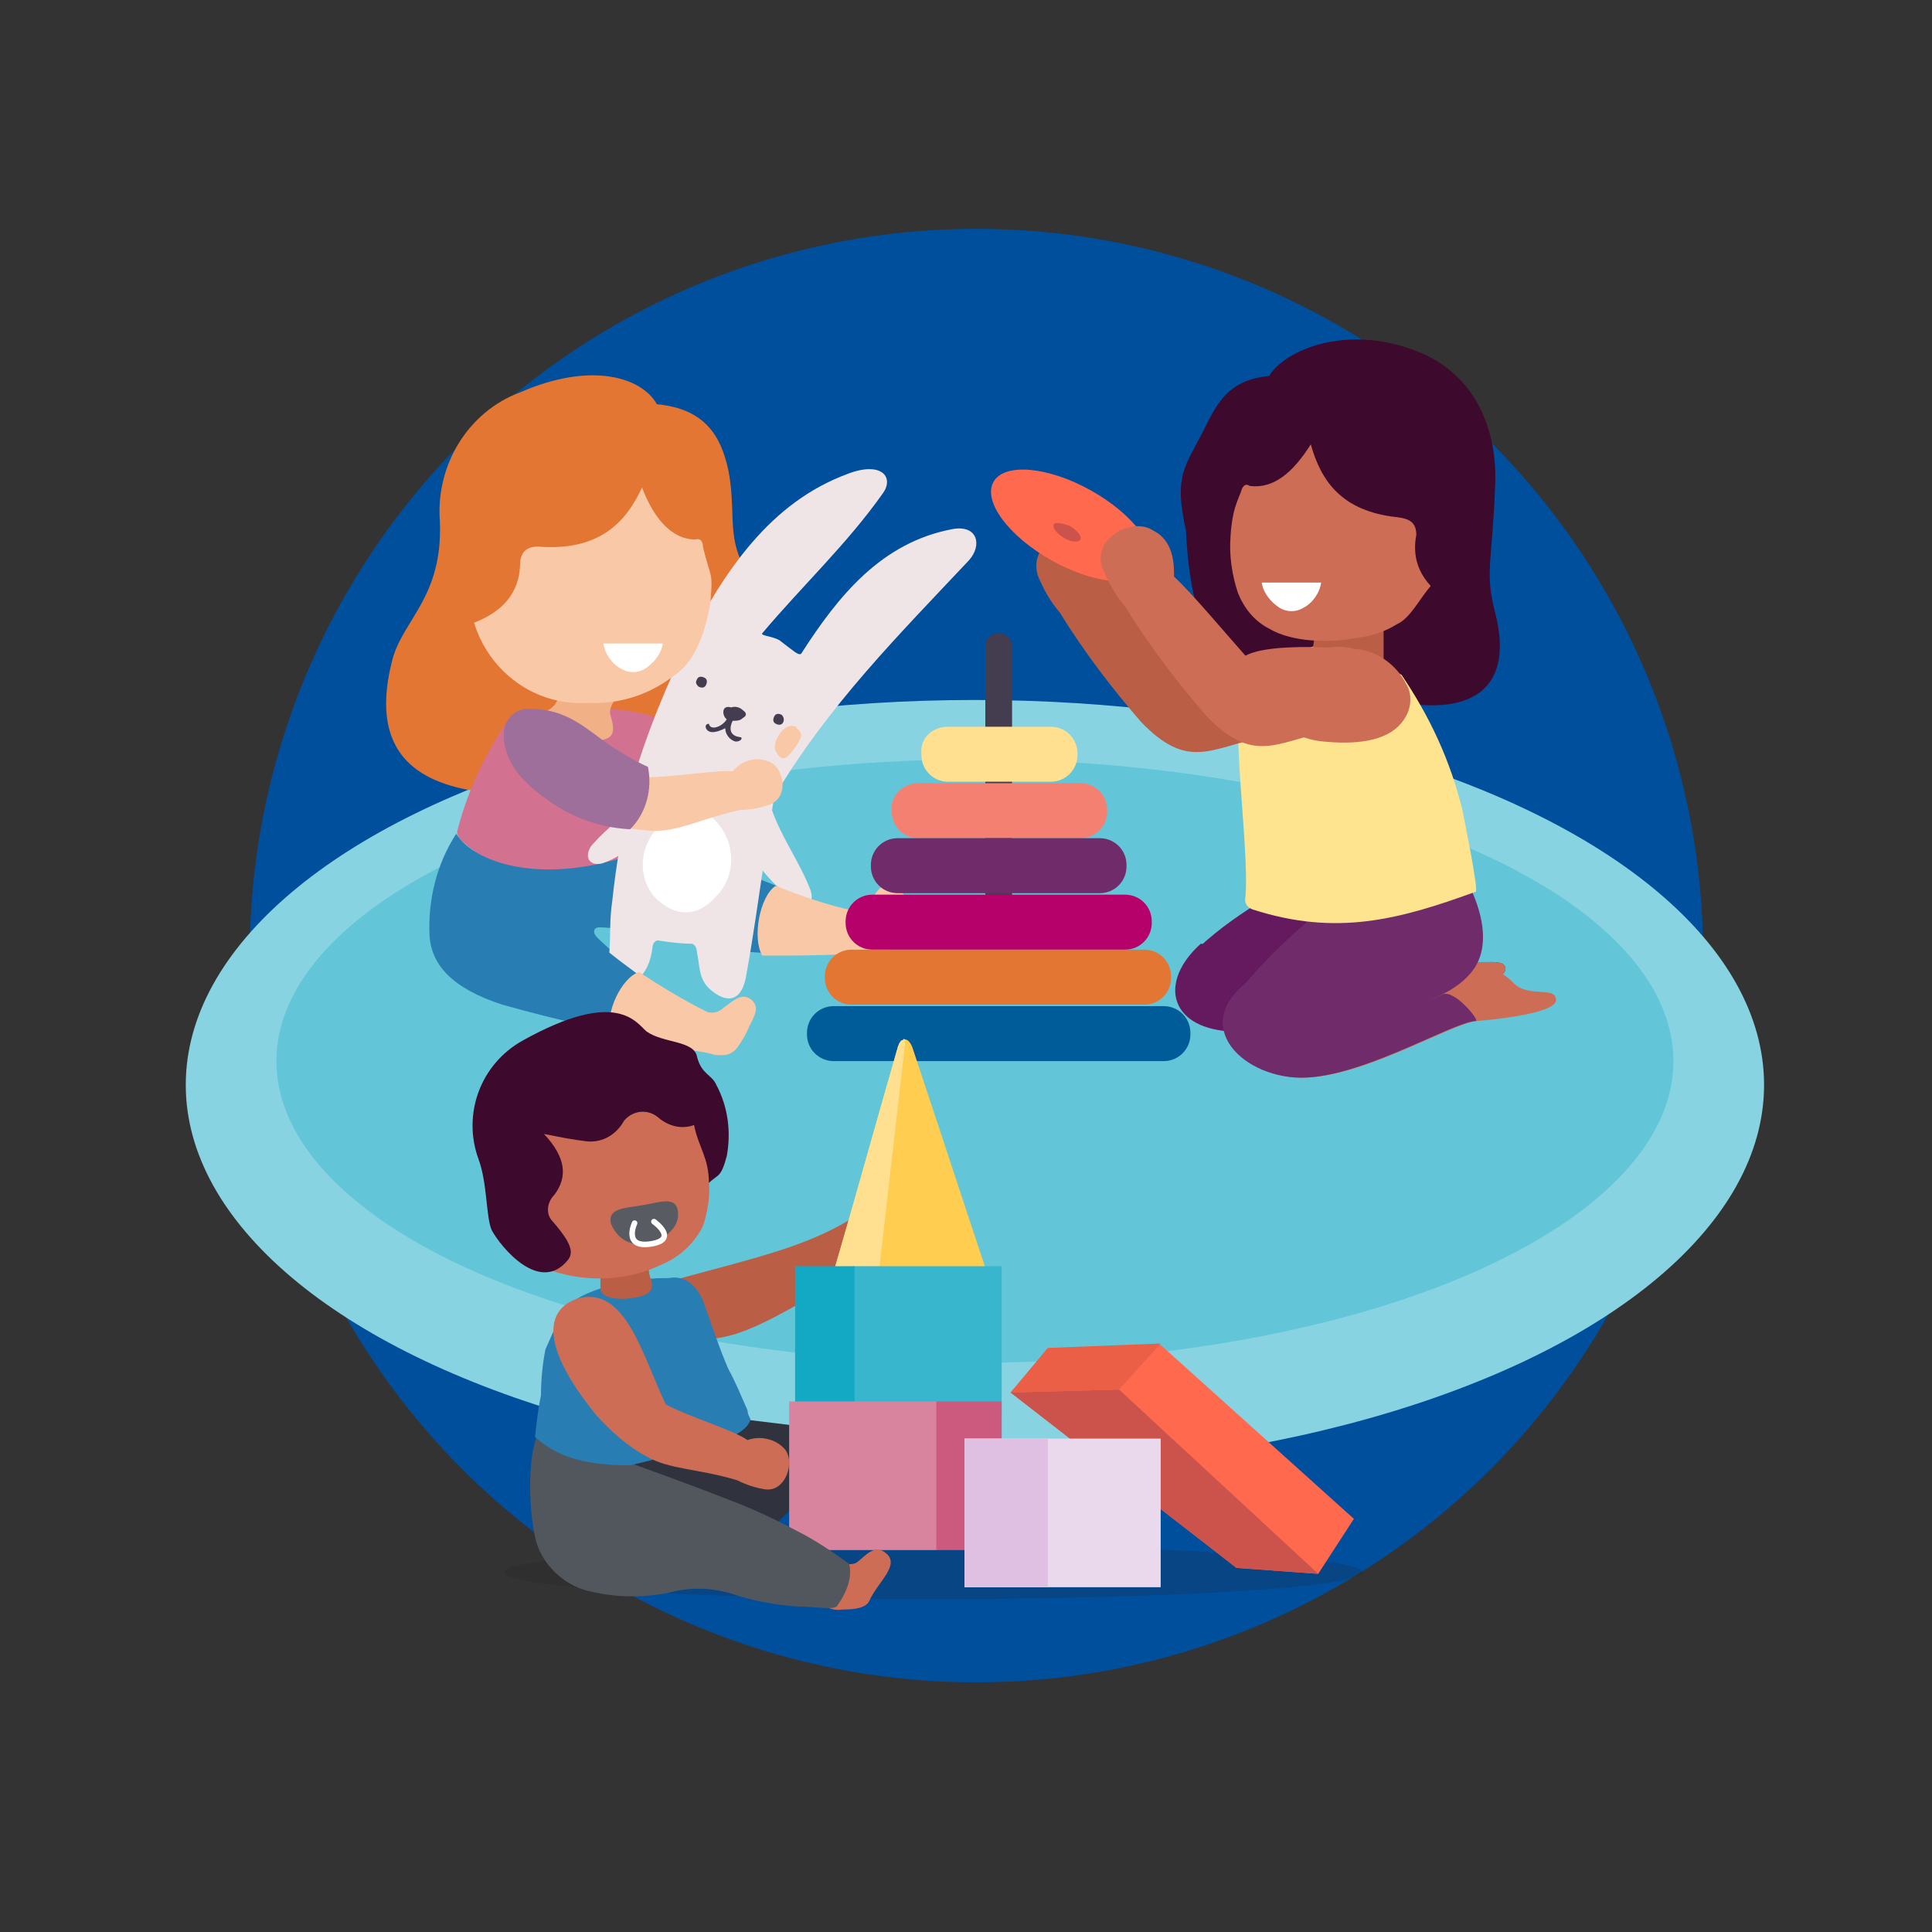
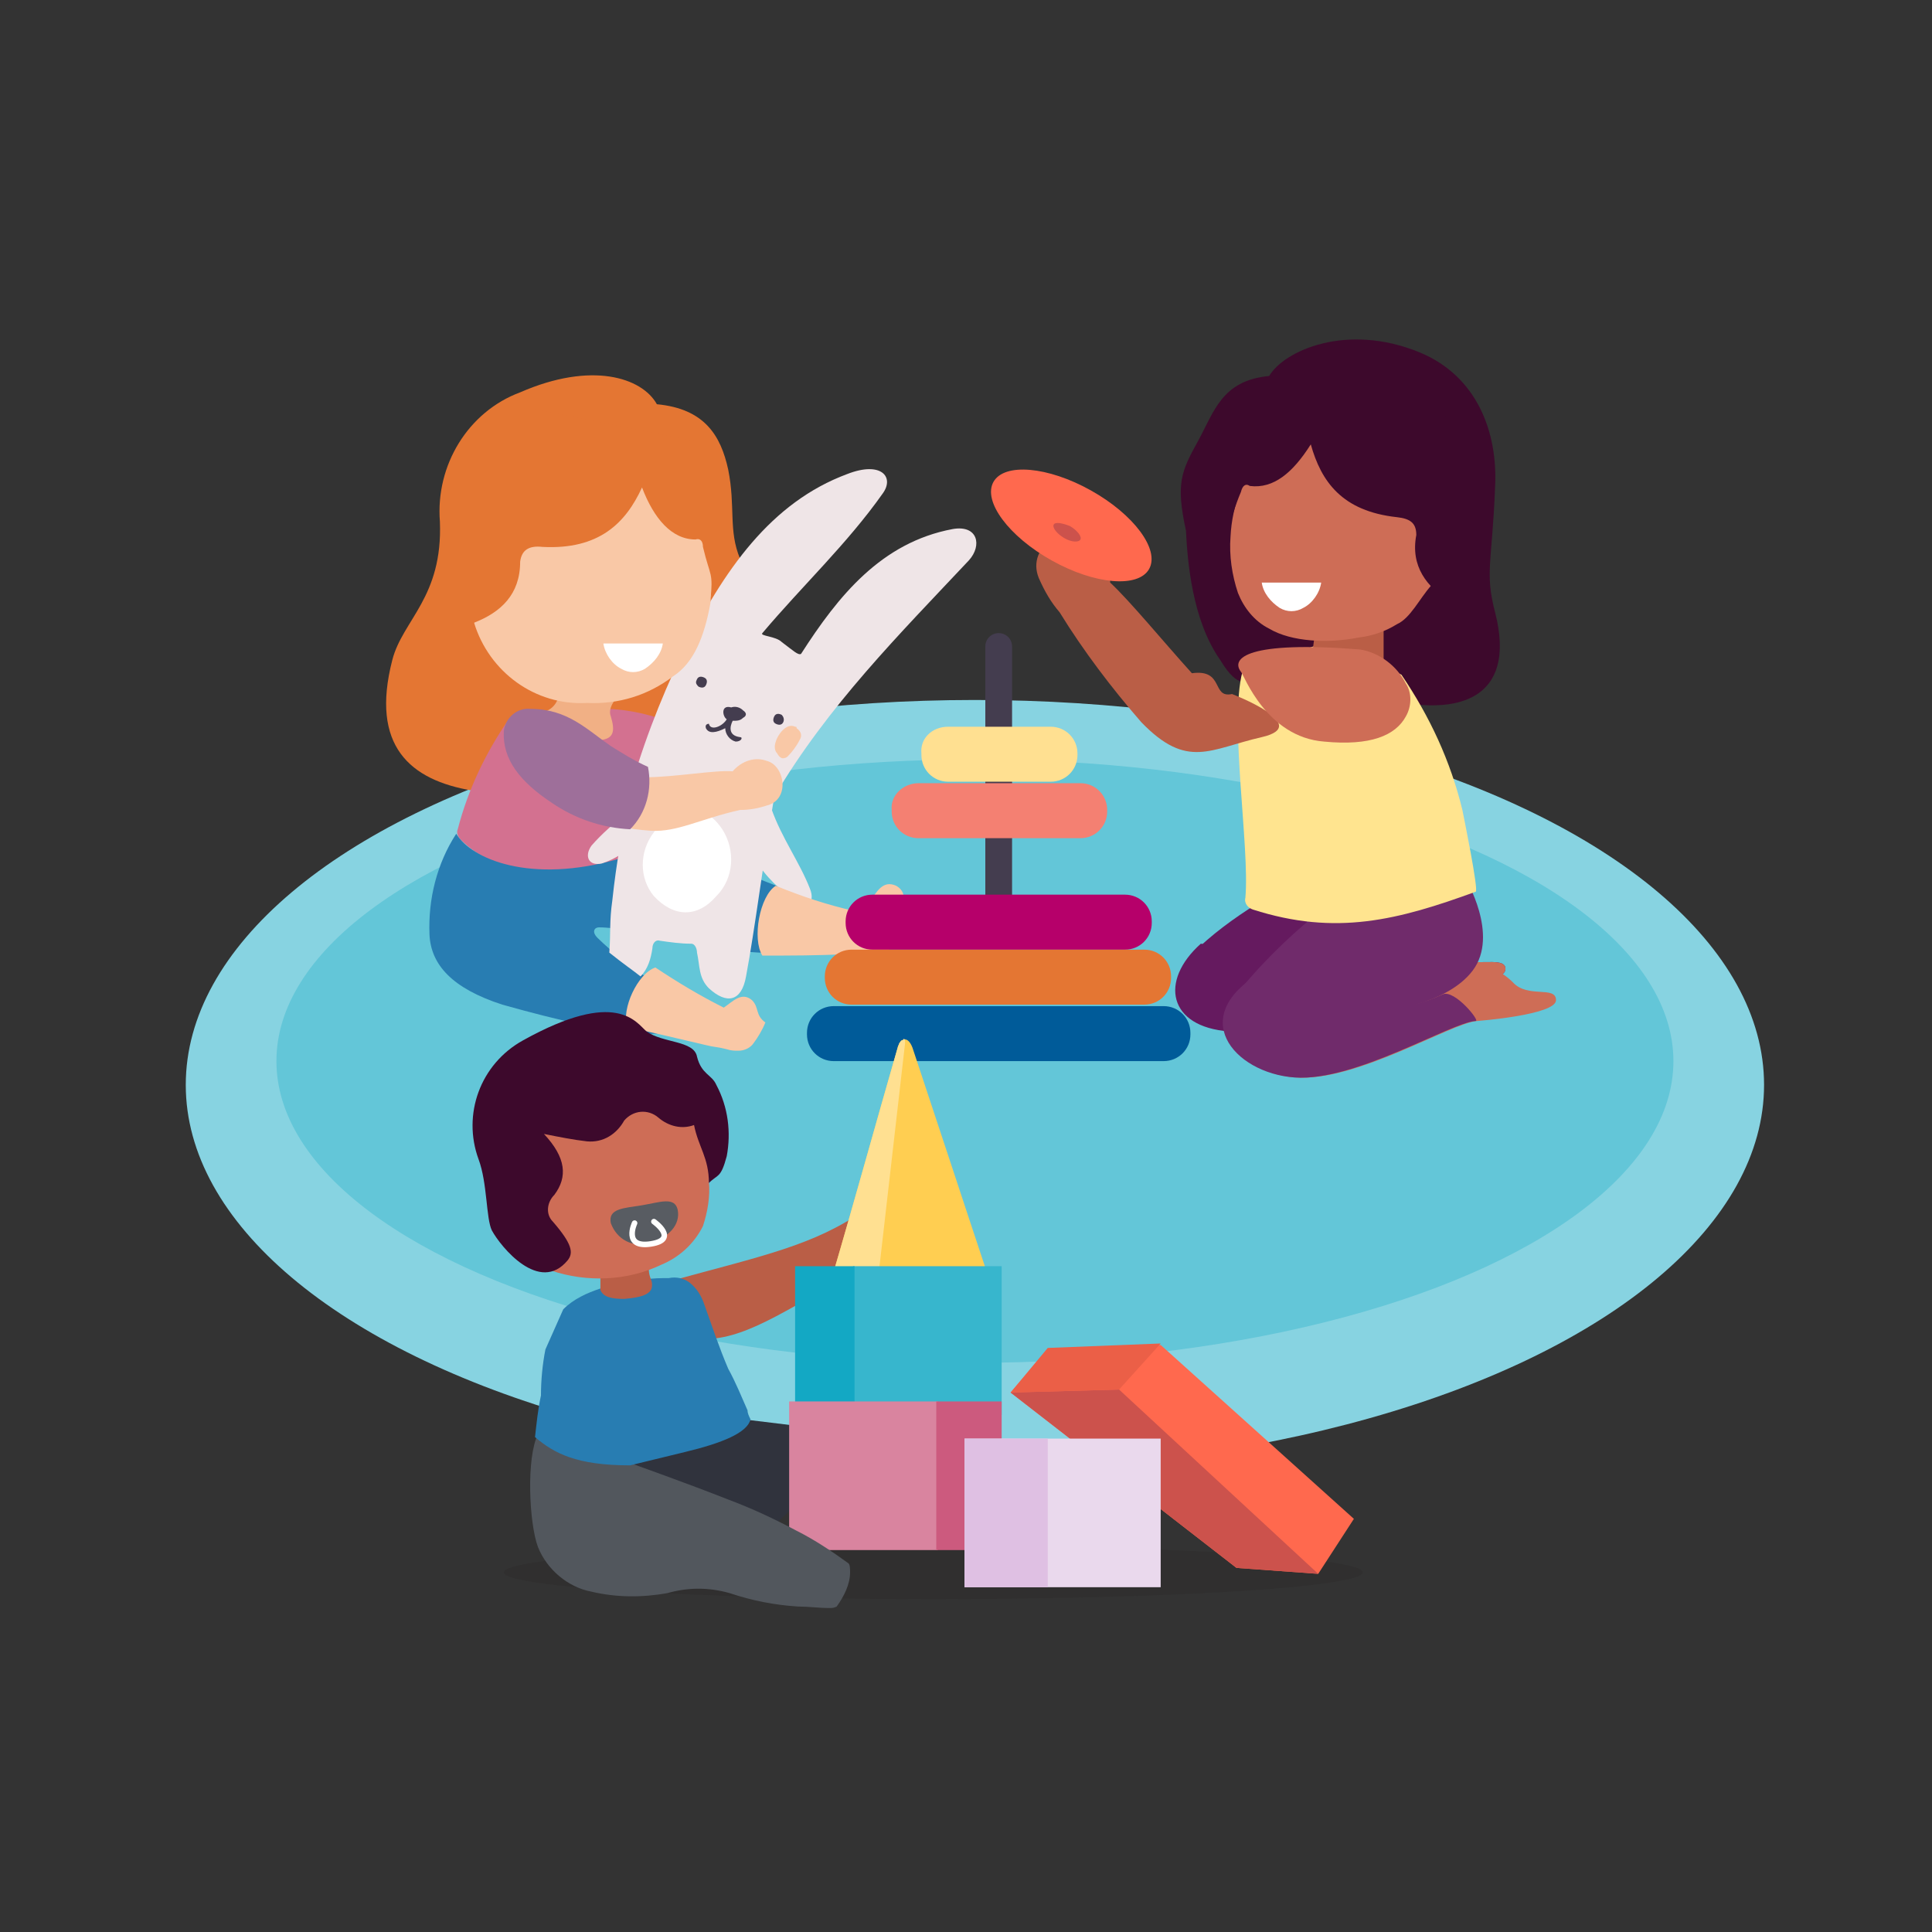
<svg xmlns="http://www.w3.org/2000/svg" xmlns:xlink="http://www.w3.org/1999/xlink" version="1.1" id="Illustrations" x="0px" y="0px" viewBox="0 0 130 130" style="enable-background:new 0 0 130 130;" xml:space="preserve">
  <rect x="0" y="0" width="130" height="130" fill="#333333" stroke="none" />
  <style type="text/css">
	.st0{clip-path:url(#SVGID_00000123421974027411161830000017493044168209557677_);}
	.st1{fill:#F79B7F;}
	.st2{fill:#004F9D;}
	.st3{fill:#87D3E1;}
	.st4{fill:#63C6D8;}
	.st5{opacity:0.2;fill:#231F20;enable-background:new    ;}
	.st6{fill-rule:evenodd;clip-rule:evenodd;fill:#E47633;}
	.st7{fill-rule:evenodd;clip-rule:evenodd;fill:#287DB2;}
	.st8{fill-rule:evenodd;clip-rule:evenodd;fill:#D37190;}
	.st9{fill-rule:evenodd;clip-rule:evenodd;fill:#F1B085;}
	.st10{fill-rule:evenodd;clip-rule:evenodd;fill:#EFE5E7;}
	.st11{fill-rule:evenodd;clip-rule:evenodd;fill:#FFFFFF;}
	.st12{fill-rule:evenodd;clip-rule:evenodd;fill:#443D4F;}
	.st13{fill-rule:evenodd;clip-rule:evenodd;fill:#F9C8A6;}
	.st14{fill:#FFFFFF;}
	.st15{fill:#F9C8A6;}
	.st16{fill:#9E6F9A;}
	.st17{fill:#651A5F;}
	.st18{fill:#CE6D56;}
	.st19{fill:#702B6B;}
	.st20{fill:#FFE091;}
	.st21{fill:#F48072;}
	.st22{fill:#B6006A;}
	.st23{fill:#E47633;}
	.st24{fill:#005B99;}
	.st25{fill-rule:evenodd;clip-rule:evenodd;fill:#3D092C;}
	.st26{fill-rule:evenodd;clip-rule:evenodd;fill:#FFE48F;}
	.st27{fill:#BA5E46;}
	.st28{fill:#FF694E;}
	.st29{fill-rule:evenodd;clip-rule:evenodd;fill:#CC524C;}
	.st30{fill-rule:evenodd;clip-rule:evenodd;fill:#CE6D56;}
	.st31{fill-rule:evenodd;clip-rule:evenodd;fill:#30333D;}
	.st32{fill-rule:evenodd;clip-rule:evenodd;fill:#BA5E46;}
	.st33{fill-rule:evenodd;clip-rule:evenodd;fill:#FFCE51;}
	.st34{fill-rule:evenodd;clip-rule:evenodd;fill:#FFE091;}
	.st35{fill:#37B6CD;}
	.st36{fill:#13A8C4;}
	.st37{fill:#D9849F;}
	.st38{fill:#CC5A7E;}
	.st39{fill-rule:evenodd;clip-rule:evenodd;fill:#FF694E;}
	.st40{fill-rule:evenodd;clip-rule:evenodd;fill:#EB5F47;}
	.st41{fill:#EAD9ED;}
	.st42{fill:#DFC0E3;}
	.st43{fill-rule:evenodd;clip-rule:evenodd;fill:#52575D;}
	.st44{fill:#585C62;}
	.st45{fill:none;stroke:#FFFFFF;stroke-width:0.373;stroke-linecap:round;stroke-linejoin:round;}
</style>
  <g>
    <defs>
      <path id="SVGID_1_" d="M210.9-193.7c30.3-0.5,53.5,25.2,53.5,52.2c0,27-21.9,48.9-48.9,48.9l0,0c-27,0-48.9-21.9-48.9-48.9    C166.6-168.4,178.1-193.1,210.9-193.7z" />
    </defs>
    <clipPath id="SVGID_00000079443640068626090330000014940991988880336768_">
      <use xlink:href="#SVGID_1_" style="overflow:visible;" />
    </clipPath>
    <g style="clip-path:url(#SVGID_00000079443640068626090330000014940991988880336768_);">
      <path class="st1" d="M41.1,75.9c0.3,1.7-0.4,3.1-1.5,3.2s-2.2-1.3-2.5-3s0.4-3.1,1.5-3.2S40.8,74.2,41.1,75.9z" />
    </g>
  </g>
-   <circle class="st2" cx="65.7" cy="64.3" r="48.9" />
  <ellipse class="st3" cx="65.6" cy="73" rx="53.1" ry="25.9" />
  <ellipse class="st4" cx="65.6" cy="71.4" rx="47" ry="20.3" />
  <ellipse id="Ellipse_7" class="st5" cx="62.8" cy="105.8" rx="28.9" ry="1.8" />
  <path class="st6" d="M44.2,27.2c3.2,0.3,4.3,2.1,4.8,4.4c0.5,2.5,0,4.1,0.8,6c-0.1,2-0.1,4-0.2,6c-1.4,2.3-2.7,4.7-4.1,7l-13.7,2.6  c-4.2-0.7-6.9-3-5.4-8.8c0.7-2.7,3.4-4.2,3.2-9.3c-0.3-3.8,1.9-7.4,5.4-8.7C39.8,24.3,43.2,25.4,44.2,27.2z" />
  <path class="st7" d="M50.7,59c2.3,0.9,2,0.8,2.9,1.1c0.3,0.1,1,3.8,0.5,3.8c-1.4,0.2-2.7,0.3-4.1,0.1L50.7,59z" />
  <path class="st8" d="M39.6,47.7c1.9-0.1,3.7,0.2,5.5,0.9c-0.3,1.6-0.6,3.1-0.9,4.7l-5.7-2.2L39.6,47.7z" />
  <path class="st9" d="M41.8,46.6c-0.5,0.5-0.9,1.1-0.7,1.6c0.3,1,0.2,1.5-0.7,1.6l-4.5-0.1l-0.2-1.6c1-0.1,1.7-0.4,1.9-1.3L41.8,46.6  z" />
  <path class="st8" d="M34.3,48.3c-1.6,2.3-2.8,4.8-3.5,7.5c-0.1,0.2,0,0.5,0.2,0.7c2.3,2.3,5.8,2.6,10.7,1.6c0.5-1.4,1.4-2.7,2-4.1  L34.3,48.3z" />
  <path class="st7" d="M42.1,64.7c-0.1,0-0.1-0.1-0.2-0.1c-0.6-0.5-1.2-1-1.7-1.5c-0.4-0.4-0.2-0.7,0.1-0.7c0.6,0,1.1,0.1,1.7,0.1  c0.2-1.7-0.6-2.9-0.4-4.7c-5.9,1.7-9.9,0-10.9-1.7c-1.3,2-1.9,4.4-1.8,6.8c0.1,2,1.5,3.6,4.9,4.7C49.8,72.1,46.5,67.9,42.1,64.7z" />
  <path class="st10" d="M51.9,54.4c0.7,2,1.9,3.6,2.6,5.4c0.4,1-0.3,1.4-0.9,0.9c-1.1-0.8-2.1-1.7-2.8-2.9L51.9,54.4z" />
  <path class="st10" d="M42.2,54.7c-0.9,0.7-1.7,1.4-2.4,2.2c-0.5,0.7-0.2,1.4,0.7,1.2c0.9-0.3,1.7-0.8,2.4-1.6L42.2,54.7z" />
  <path class="st10" d="M57,31.9c2.3-0.9,3.2,0.2,2.4,1.3c-2.4,3.4-5.4,6.2-8.1,9.4c-0.2,0.2,0.9,0.2,1.3,0.6c0.8,0.6,1.1,0.9,1.3,0.8  c2.5-3.9,5.4-7.5,10.2-8.4c1.7-0.3,2,1.1,1.1,2.1c-4.7,5-9.5,9.8-13.1,15.9c-0.7,4.1-1.3,8.9-1.9,12.1c-0.3,1.7-1.3,1.9-2.5,0.8  c-0.7-0.7-0.6-1.5-0.8-2.4c0-0.2-0.1-0.6-0.4-0.6c-0.7,0-1.4-0.1-2.1-0.2c-0.3-0.1-0.5,0.2-0.5,0.5c-0.1,0.7-0.3,1.4-0.8,1.9  c-0.5-0.4-1.1-0.8-2.1-1.6c0.1-1.4,0-2.1,0.2-3.5c0.3-2.8,0.6-4,1-6.7c0.9-3.4,2.2-6.8,3.7-9.9C48.7,38.3,51.9,33.8,57,31.9z" />
  <path class="st11" d="M48.6,55.8c0.9,1.4,0.8,3.3-0.4,4.5c-1.3,1.5-2.9,1.4-4.2,0c-1-1.2-1-3,0-4.3C45.4,53.8,47.4,54,48.6,55.8z" />
  <path class="st12" d="M52.6,48.1c-0.2-0.1-0.4-0.1-0.5,0.1s-0.1,0.4,0.1,0.5c0.2,0.1,0.4,0.1,0.5-0.1c0,0,0,0,0,0  C52.8,48.4,52.7,48.2,52.6,48.1z" />
  <path class="st12" d="M47.4,45.6c-0.2-0.1-0.4-0.1-0.5,0.1S46.8,46,47,46.2c0.2,0.1,0.4,0.1,0.5-0.1c0,0,0,0,0,0  C47.6,45.9,47.6,45.7,47.4,45.6C47.4,45.6,47.4,45.6,47.4,45.6z" />
  <path class="st12" d="M50,47.8c0.3,0.2,0.2,0.4,0,0.5c-0.2,0.2-0.4,0.2-0.7,0.2c-0.2,0.4-0.3,1,0.5,1.1c0.2,0,0.1,0.3-0.3,0.3  c-0.4-0.1-0.7-0.5-0.7-0.9c-0.6,0.3-1.1,0.4-1.3,0c-0.1-0.3,0.2-0.3,0.2-0.3c0.1,0.5,0.9,0.2,1.2-0.3c-0.3-0.2-0.4-1,0.3-0.8  C49.5,47.5,49.8,47.6,50,47.8z" />
  <path class="st13" d="M47.8,40.6c-0.4,2.2-1.1,4-2.5,4.9c-1.7,1.3-3.7,1.9-5.8,1.8c-3.5,0.2-6.6-2.1-7.6-5.4  c1.2-4.1,2.5-8.2,3.7-12.3l11.3,2l1.3,5.2L47.8,40.6z" />
  <path class="st6" d="M43.2,32.8c-1.1,2.4-2.9,4.2-6.7,4c-0.9-0.1-1.4,0.2-1.5,1c0,2.2-1.3,3.4-3.1,4.1l-1.5,1.7L33,30.9l2.8-3.4  l11,2.2l1.6,5.2c0.1,2.5-0.1,2,0,4.5c-0.4,0.2-0.5,0.4-0.6,1.1c0.2-2.1,0-1.6-0.5-3.7c0-0.4-0.2-0.6-0.5-0.5  C45.2,36.3,44,34.9,43.2,32.8z" />
  <path class="st13" d="M53.5,48.9c-0.6-0.3-1.2,0.6-1.3,1c-0.1,0.3-0.1,0.6,0.1,0.8c0.1,0.2,0.3,0.4,0.5,0.3c0.1,0,0.2-0.1,0.2-0.1  c0.3-0.3,0.6-0.7,0.8-1.1c0.2-0.3,0.1-0.6-0.2-0.8C53.6,48.9,53.6,48.9,53.5,48.9z" />
  <path class="st14" d="M40.6,43.3c0.1,0.7,0.6,1.4,1.2,1.7c0.5,0.3,1.1,0.3,1.6,0c0.6-0.4,1.1-1,1.2-1.7L40.6,43.3z" />
  <path class="st15" d="M51.6,51.2c-0.8-0.3-1.7,0-2.3,0.7c-1.2-0.1-3.9,0.4-5.9,0.4c-2.7-1.9-5.7-5.4-8.1-3.7c-0.5,0.4-3.4,3,4.3,6.4  c1.3,0.5,2.7,0.8,4.2,0.9c1.8,0.1,3.3-0.8,6-1.4c0.6,0,1.2-0.1,1.8-0.3C53.2,53.8,52.8,51.5,51.6,51.2z" />
  <path class="st16" d="M43.6,51.6L43.6,51.6C43.7,51.7,43.6,51.6,43.6,51.6c-0.9-0.4-1.7-0.9-2.5-1.4c-1.6-1.1-2.9-2.5-5.4-2.5  c-0.9-0.1-1.7,0.6-1.8,1.5c0,0,0,0,0,0c-0.1,1.9,1.1,3.4,3.2,4.8c1.6,1.1,3.4,1.7,5.3,1.8C43.5,54.7,43.9,53.1,43.6,51.6z" />
-   <path class="st13" d="M50.6,67.3c-0.7-0.6-1.3,0.1-1.9,0.5c-0.3,0.3-0.7,0.4-1.1,0.3c-1.6-0.8-3.1-1.7-4.6-2.7l0,0  c-1.2,0.4-2.3,2.8-1.9,4c1.8,0.4,3.5,0.8,5.2,1.2c0.8,0.2,0.7,0.1,1.5,0.3c0.3,0.1,0.5,0.1,0.8,0.1c0.4,0,0.8-0.2,1-0.5  c0.3-0.4,0.6-0.9,0.8-1.4C50.8,68.3,51.1,67.8,50.6,67.3z" />
+   <path class="st13" d="M50.6,67.3c-0.7-0.6-1.3,0.1-1.9,0.5c-1.6-0.8-3.1-1.7-4.6-2.7l0,0  c-1.2,0.4-2.3,2.8-1.9,4c1.8,0.4,3.5,0.8,5.2,1.2c0.8,0.2,0.7,0.1,1.5,0.3c0.3,0.1,0.5,0.1,0.8,0.1c0.4,0,0.8-0.2,1-0.5  c0.3-0.4,0.6-0.9,0.8-1.4C50.8,68.3,51.1,67.8,50.6,67.3z" />
  <path class="st13" d="M60.3,59.6c-0.9-0.4-1.3,0.4-1.8,1.1c-0.2,0.4-0.6,0.6-1,0.6c-1.8-0.4-3.6-1-5.3-1.7l0,0  c-1.1,0.7-1.6,3.6-0.9,4.7c1.9,0,3.8,0,5.6-0.1c0.8,0,0.7,0,1.6,0c0.3,0,0.6,0,0.9-0.1c0.4-0.1,0.7-0.4,0.8-0.8  c0.2-0.6,0.4-1.1,0.4-1.7C60.9,60.7,61,60,60.3,59.6z" />
  <path class="st17" d="M95,62.9c1,0.1,2,0.6,2.7,1.3c1,1.1,3.6,0,3.6,1s-4.3,1.4-6,1.5s-8.5,3-12.6,2.7s-4.7-3.4-1.9-5.9  c0,0,3.6,0.4,4.8,2.8C85.6,66.4,92.6,62.7,95,62.9z" />
  <path class="st17" d="M84.6,60.8c-1.6,1-3.1,2.1-4.4,3.4c0,0,2-0.8,4,1.4c0,0,3.3-1.8,4.1-2.8S84.6,60.8,84.6,60.8z" />
  <path class="st18" d="M99.1,64.8c1,0.1,2,0.6,2.7,1.3c1,1.1,2.9,0.2,2.9,1.2s-5.3,1.4-5.3,1.4c-1.7,0.1-8.1,4.1-12.2,3.8  s-7.4-4.2-2-7.2c0,0,3.3,0.6,4.6,3.1C89.7,68.3,96.6,64.6,99.1,64.8z" />
  <path class="st18" d="M95,62.9c1,0.1,1.9,0.6,2.7,1.3c1,1.1,3.6,0,3.6,1s-4.3,1.4-6,1.5S92.6,62.7,95,62.9z" />
  <path class="st19" d="M98.6,59.1c0,0,2.3,3.8,0.5,6.2s-6.3,2.8-6.3,2.8c-1,0.8-2.1,1.4-3.2,1.7c-0.6-1.6-4.4-3.6-6.8-2.4  c1.7-2.2,3.7-4.2,5.8-5.9C91.4,62,98,60.1,98.6,59.1z" />
  <path class="st19" d="M92.8,67.9c1.5,0,3-0.4,4.3-1c0.8-0.3,2.5,1.8,2.2,1.8c-1.7,0.1-8.1,4.1-12.2,3.8s-7.4-4.2-2-7.2  c0,0,3.3,0.6,4.6,3.1C89.7,68.3,90.4,67.7,92.8,67.9z" />
  <path class="st12" d="M67.2,42.6L67.2,42.6c0.5,0,0.9,0.4,0.9,0.9v18.7c0,0.5-0.4,0.9-0.9,0.9l0,0c-0.5,0-0.9-0.4-0.9-0.9V43.5  C66.3,43,66.7,42.6,67.2,42.6z" />
  <path class="st20" d="M63.8,48.9h6.9c1,0,1.8,0.8,1.8,1.8v0.1c0,1-0.8,1.8-1.8,1.8h-6.9c-1,0-1.8-0.8-1.8-1.8v-0.1  C61.9,49.7,62.7,48.9,63.8,48.9z" />
  <path class="st21" d="M61.8,52.7h10.9c1,0,1.8,0.8,1.8,1.8v0.1c0,1-0.8,1.8-1.8,1.8H61.8c-1,0-1.8-0.8-1.8-1.8v-0.1  C59.9,53.5,60.8,52.7,61.8,52.7z" />
-   <path class="st19" d="M60.4,56.4H74c1,0,1.8,0.8,1.8,1.8v0.1c0,1-0.8,1.8-1.8,1.8H60.4c-1,0-1.8-0.8-1.8-1.8v-0.1  C58.6,57.2,59.4,56.4,60.4,56.4z" />
  <path class="st22" d="M58.7,60.2h17c1,0,1.8,0.8,1.8,1.8v0.1c0,1-0.8,1.8-1.8,1.8h-17c-1,0-1.8-0.8-1.8-1.8V62  C56.9,61,57.7,60.2,58.7,60.2z" />
  <path class="st23" d="M57.3,63.9h19.7c1,0,1.8,0.8,1.8,1.8v0.1c0,1-0.8,1.8-1.8,1.8H57.3c-1,0-1.8-0.8-1.8-1.8v-0.1  C55.5,64.7,56.3,63.9,57.3,63.9z" />
  <path class="st24" d="M56.1,67.7h22.2c1,0,1.8,0.8,1.8,1.8v0.1c0,1-0.8,1.8-1.8,1.8H56.1c-1,0-1.8-0.8-1.8-1.8v-0.1  C54.3,68.5,55.1,67.7,56.1,67.7z" />
  <path class="st25" d="M85.4,25.3c-3.2,0.3-3.7,2.4-4.8,4.4c-1.1,2-1.5,2.8-0.8,6c0.1,2,0.4,6,2.3,8.7c1.4,2.3,1.5,0.7,2.9,3  c4.6,0.9,2.4-1.6,7-0.7c6.2,1.9,10.1,0.3,8.6-5.5c-0.7-2.7-0.2-3.3,0-8.4c0.2-3.7-1.2-7.5-5.1-9.1C90.6,21.7,86.4,23.6,85.4,25.3z" />
  <path class="st26" d="M83.6,45.2c-0.9,3.4,0.5,11.8,0.2,15.2c-0.1,0.4,0.2,0.7,0.5,0.8c5.6,1.8,9.8,0.7,15-1.2  c0.2-0.1-0.8-5-0.9-5.5c-0.8-3.3-2.2-6.3-4.1-9.1c-1.7-0.9-3.4-1.4-5.1-2.2L83.6,45.2z" />
  <path class="st27" d="M73.3,36.1c1.4,0.7,1.4,2.3,1.4,3.1c1.3,1.2,3.6,4,5.5,6.1c2.2-0.3,1.3,1.7,2.7,1.4c0,0,5.5,2.1,2,2.9  c-3.5,0.8-5,2.2-8.1-1c-2-2.3-3.9-4.8-5.5-7.4c-0.6-0.7-1-1.4-1.4-2.3C69,36.7,71.9,35.1,73.3,36.1z" />
  <ellipse transform="matrix(0.488 -0.873 0.873 0.488 5.996 81.024)" class="st28" cx="72.1" cy="35.4" rx="2.7" ry="6" />
  <path class="st29" d="M72,35.4c0.5,0.3,0.8,0.7,0.7,0.9s-0.6,0.2-1.1-0.1s-0.8-0.7-0.7-0.9S71.5,35.2,72,35.4z" />
  <polygon class="st27" points="93.1,41.9 93.1,44.6 88.2,44.8 88.5,42.4 " />
  <path class="st30" d="M85.1,30.2c-1.4,1.7-2.2,3.8-2.3,5.9c-0.1,1.3,0.1,2.6,0.5,3.8c0.4,1,1.1,1.9,2.1,2.4c1.5,0.9,4,1,6,0.6  c0.9-0.1,1.8-0.4,2.6-0.9c0.9-0.4,1.5-1.7,2.3-2.6c0.6-3.1,1.2-4.2,1.8-7.4l-4.7-4.9L85.1,30.2z" />
  <path class="st14" d="M88.9,39.2c-0.1,0.7-0.6,1.4-1.2,1.7c-0.5,0.3-1.1,0.3-1.6,0c-0.6-0.4-1.1-1-1.2-1.7H88.9z" />
  <path class="st30" d="M89.1,49.9c3.1,0.3,4.8-0.4,5.5-1.7c0.4-0.7,0.4-1.6,0-2.2c-0.6-1.2-1.8-2.1-3.1-2.3c-7.6-0.6-8.7,0.6-8,1.5  C83.7,45.4,85.2,49.6,89.1,49.9z" />
-   <path class="st18" d="M77.6,35.7C79,36.4,79,38,79,38.8c1.3,1.2,3.6,4,5.5,6.1c2.2-0.3,7.8-3.6,8,1.2c0,0,0.3,2.3-3.2,3.1  c-3.5,0.8-5,2.2-8.1-1c-2-2.3-3.9-4.8-5.5-7.4c-0.6-0.7-1-1.4-1.4-2.3C73.2,36.4,76.1,34.7,77.6,35.7z" />
  <path class="st25" d="M88.2,29.9c0.7,2.5,2.1,4.5,5.8,4.9c0.9,0.1,1.3,0.4,1.3,1.2c-0.4,2.1,0.7,3.5,2.3,4.5l1.2,1.9  c-0.2-4.2-0.3-8.4-0.5-12.6L96.1,26l-11,0.3L82.7,31c-0.5,2.4-1,4.8-1.5,7.3l1,0.8c0.1-2.1,0.5-4.1,1.3-6c0.1-0.4,0.3-0.6,0.6-0.4  C85.7,32.9,87,31.8,88.2,29.9z" />
  <path class="st12" d="M67.1,99.6l-1.9-0.7l0.7,4.2l2-2.8L67.1,99.6z" />
  <path class="st13" d="M68.1,98.4c0.3-0.2,0.6-0.1,0.7,0.2c0.1,0.5,0.1,0.9-0.1,1.4c-0.2,0.7-0.4,1.4-0.7,2.1  c-0.1,0.4-0.5,0.6-0.9,0.5c-0.4,0-0.7-0.2-0.9-0.5l0-1.1C66.7,99.9,67.3,98.8,68.1,98.4z" />
  <path class="st31" d="M50,95.5l4.1,0.5l-0.4,5.1l-2.6,2.5l-10.2-3.9l4.6-5.4L50,95.5z" />
  <path class="st32" d="M45.1,86.2c6.2-1.7,9.7-2.4,13.1-4.8c0.2,0.5,0.1,3.1,0.4,3.6c-5.2,2.8-8.1,5-11,5.1L45.1,86.2z" />
  <path class="st33" d="M60.4,70.5c0.2-0.7,0.7-0.8,1,0c1.7,5.1,3.4,10.3,5.1,15.4H56C57.5,80.8,58.9,75.7,60.4,70.5z" />
  <path class="st34" d="M60.4,70.5c0-0.1,0.1-0.2,0.1-0.3c0.1-0.1,0.1-0.2,0.2-0.2c0,0,0.1,0,0.1-0.1c0.1,0,0.1,0.1,0.1,0.3l-1.8,15.7  H56C57.5,80.8,58.9,75.7,60.4,70.5z" />
  <rect x="57.4" y="85.2" class="st35" width="10" height="10" />
  <rect x="53.5" y="85.2" class="st36" width="4" height="10" />
  <rect x="53.1" y="94.3" class="st37" width="10" height="10" />
  <rect x="63" y="94.3" class="st38" width="4.4" height="10" />
  <path class="st39" d="M68,93.7l15.2,11.8l5.5,0.4l2.4-3.7l-13-11.7l-7.6,0.3L68,93.7z" />
  <path class="st29" d="M68,93.7l15.2,11.8l5.5,0.4L75.3,93.5L68,93.7z" />
  <path class="st40" d="M78.1,90.4l-7.6,0.3l-2.5,3l7.3-0.2L78.1,90.4z" />
  <rect x="64.9" y="96.8" class="st41" width="13.2" height="10" />
  <rect x="64.9" y="96.8" class="st42" width="5.6" height="10" />
-   <path class="st30" d="M56.5,105.4c0.3-0.3,0.8,0,1.2-0.3c0.6-0.5,1.2-1.2,1.9-0.6c1,0.8-0.5,1.9-1.1,3.2c-0.2,0.5-1,0.6-1.8,0.6  c-0.6,0.1-1.1-0.1-1.5-0.5C55.5,106.9,55.9,106.1,56.5,105.4z" />
  <path class="st43" d="M36.2,96.5c-0.8,1.6-0.6,6,0,7.6c0.6,1.5,2,2.7,3.6,3c1.7,0.4,3.4,0.4,5.1,0.1c1.4-0.4,2.8-0.4,4.2,0  c1.5,0.5,3,0.8,4.6,0.9c0.7,0,1.4,0.1,2.1,0.1c0.2,0,0.3,0,0.5-0.1c0.5-0.7,0.9-1.5,0.9-2.3c0-0.2,0-0.5-0.1-0.6  c-1.1-0.8-2.3-1.6-3.5-2.2c-1.5-0.8-3-1.5-4.6-2.1c-2.8-1.1-5.6-2.1-8.4-3.1L36.2,96.5z" />
  <path class="st7" d="M43.4,86.1c0.5-0.1,1.1-0.1,1.6-0.1c0.5-0.1,1,0,1.4,0.3c0.5,0.4,0.8,0.9,1,1.5c0.5,1.4,1,2.9,1.6,4.3  c0.5,0.9,0.9,1.9,1.3,2.8c0,0.2,0.1,0.4,0.2,0.6c-0.2,0.9-1.9,1.6-4.4,2.2l-3.7,0.9c-3.6,0-5.1-0.8-6.4-1.9c0.1-0.9,0.2-1.9,0.4-2.8  c0-1,0.1-2.1,0.3-3.1l1.2-2.7c0.7-0.7,1.6-1.1,2.5-1.4C41.5,86.6,42.4,86.3,43.4,86.1z" />
  <path class="st32" d="M40.4,85.6l0,1.2c0.2,0.5,0.8,0.6,1.6,0.6c1.2-0.1,1.6-0.3,1.8-0.6c0.1-0.2,0.1-0.5,0-0.7  c-0.1-0.3-0.2-0.6-0.1-1L40.4,85.6z" />
  <path class="st30" d="M47.8,78c0,0.5-0.1,1-0.1,1.5c0.1,1-0.1,2.1-0.4,3c-0.6,1.2-1.6,2.1-2.8,2.6c-2.3,1.1-5,1.2-7.4,0.4  c-1.2-2.3-2.5-4.6-3.7-6.9l0.5-3.9l9.3-1.5l4.7,1C47.9,75.4,47.9,76.7,47.8,78z" />
  <path class="st25" d="M36.6,76.3c1.5,1.6,1.6,2.9,0.7,4.1c-0.5,0.5-0.6,1.3-0.1,1.8c1.3,1.5,1.4,2.1,1,2.6c-1.9,2.3-4.5-0.9-5.1-2  c-0.4-0.8-0.3-3.2-0.9-4.8c-1.1-3,0.1-6.4,3-8c6.3-3.5,7.6-1.2,8.3-0.6c1.1,0.8,3.2,0.6,3.4,1.7c0.3,1.2,1,1.2,1.3,1.9  c0.8,1.5,1,3.2,0.7,4.8c-0.4,1.5-0.6,1.2-1.2,1.8c0-1.7-0.7-2.4-1-3.9c-0.8,0.3-1.7,0.1-2.4-0.5c-0.7-0.6-1.7-0.5-2.3,0.2  c0,0,0,0,0,0c-0.5,0.9-1.4,1.5-2.5,1.4C38.6,76.7,37.6,76.5,36.6,76.3z" />
-   <path class="st18" d="M52.7,97.4c-0.6-0.6-1.6-0.8-2.4-0.5c-1-0.7-3.8-1.5-5.5-2.4c-1.5-3.1-2.6-7.7-5.6-7.2  c-0.6,0.1-4.6,1.1,0.9,7.9c1,1.1,2.1,2.1,3.4,2.8c1.6,0.9,3.4,0.8,6.1,1.6c0.6,0.3,1.2,0.5,1.8,0.6C52.9,100.5,53.6,98.2,52.7,97.4z  " />
  <path class="st44" d="M45.6,81.4c0.2,1-0.6,1.9-1.9,2.2c-1.1,0.4-2.2-0.2-2.6-1.3c-0.2-1,0.9-1,2.1-1.2S45.4,80.5,45.6,81.4z" />
  <path class="st45" d="M42.7,82.3c0,0-0.8,1.7,1.1,1.4s0.2-1.5,0.2-1.5" />
</svg>